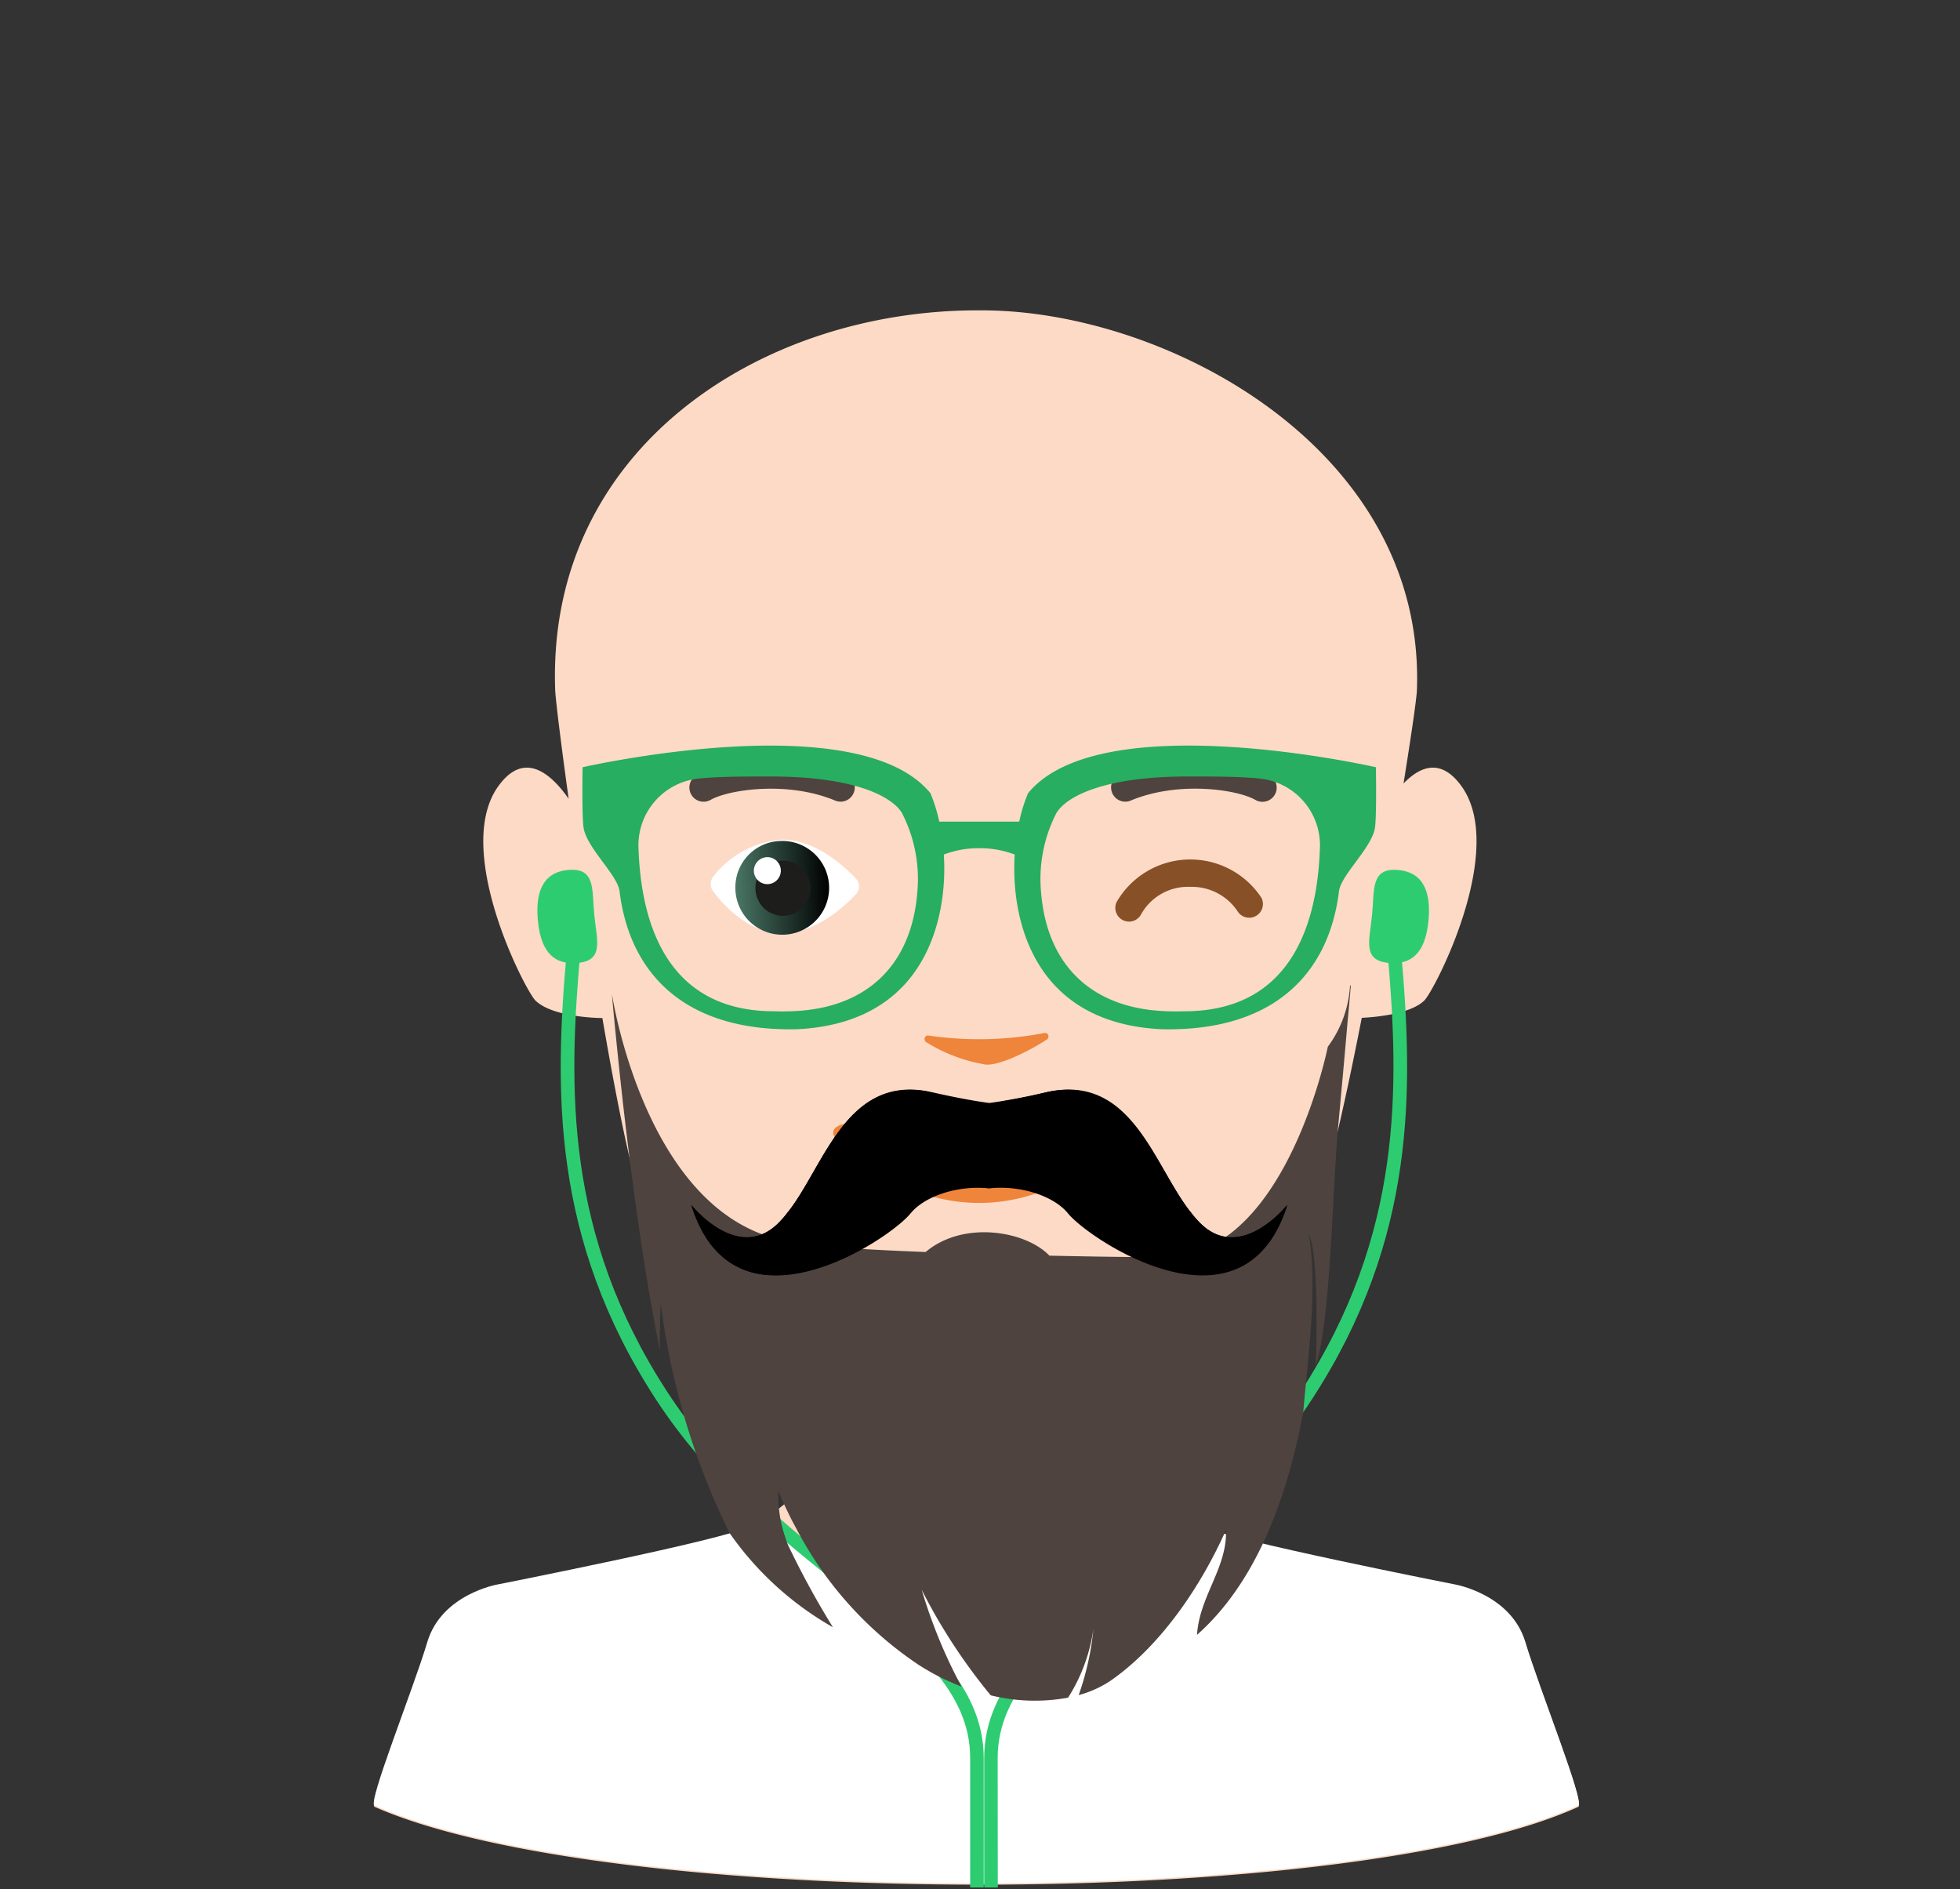
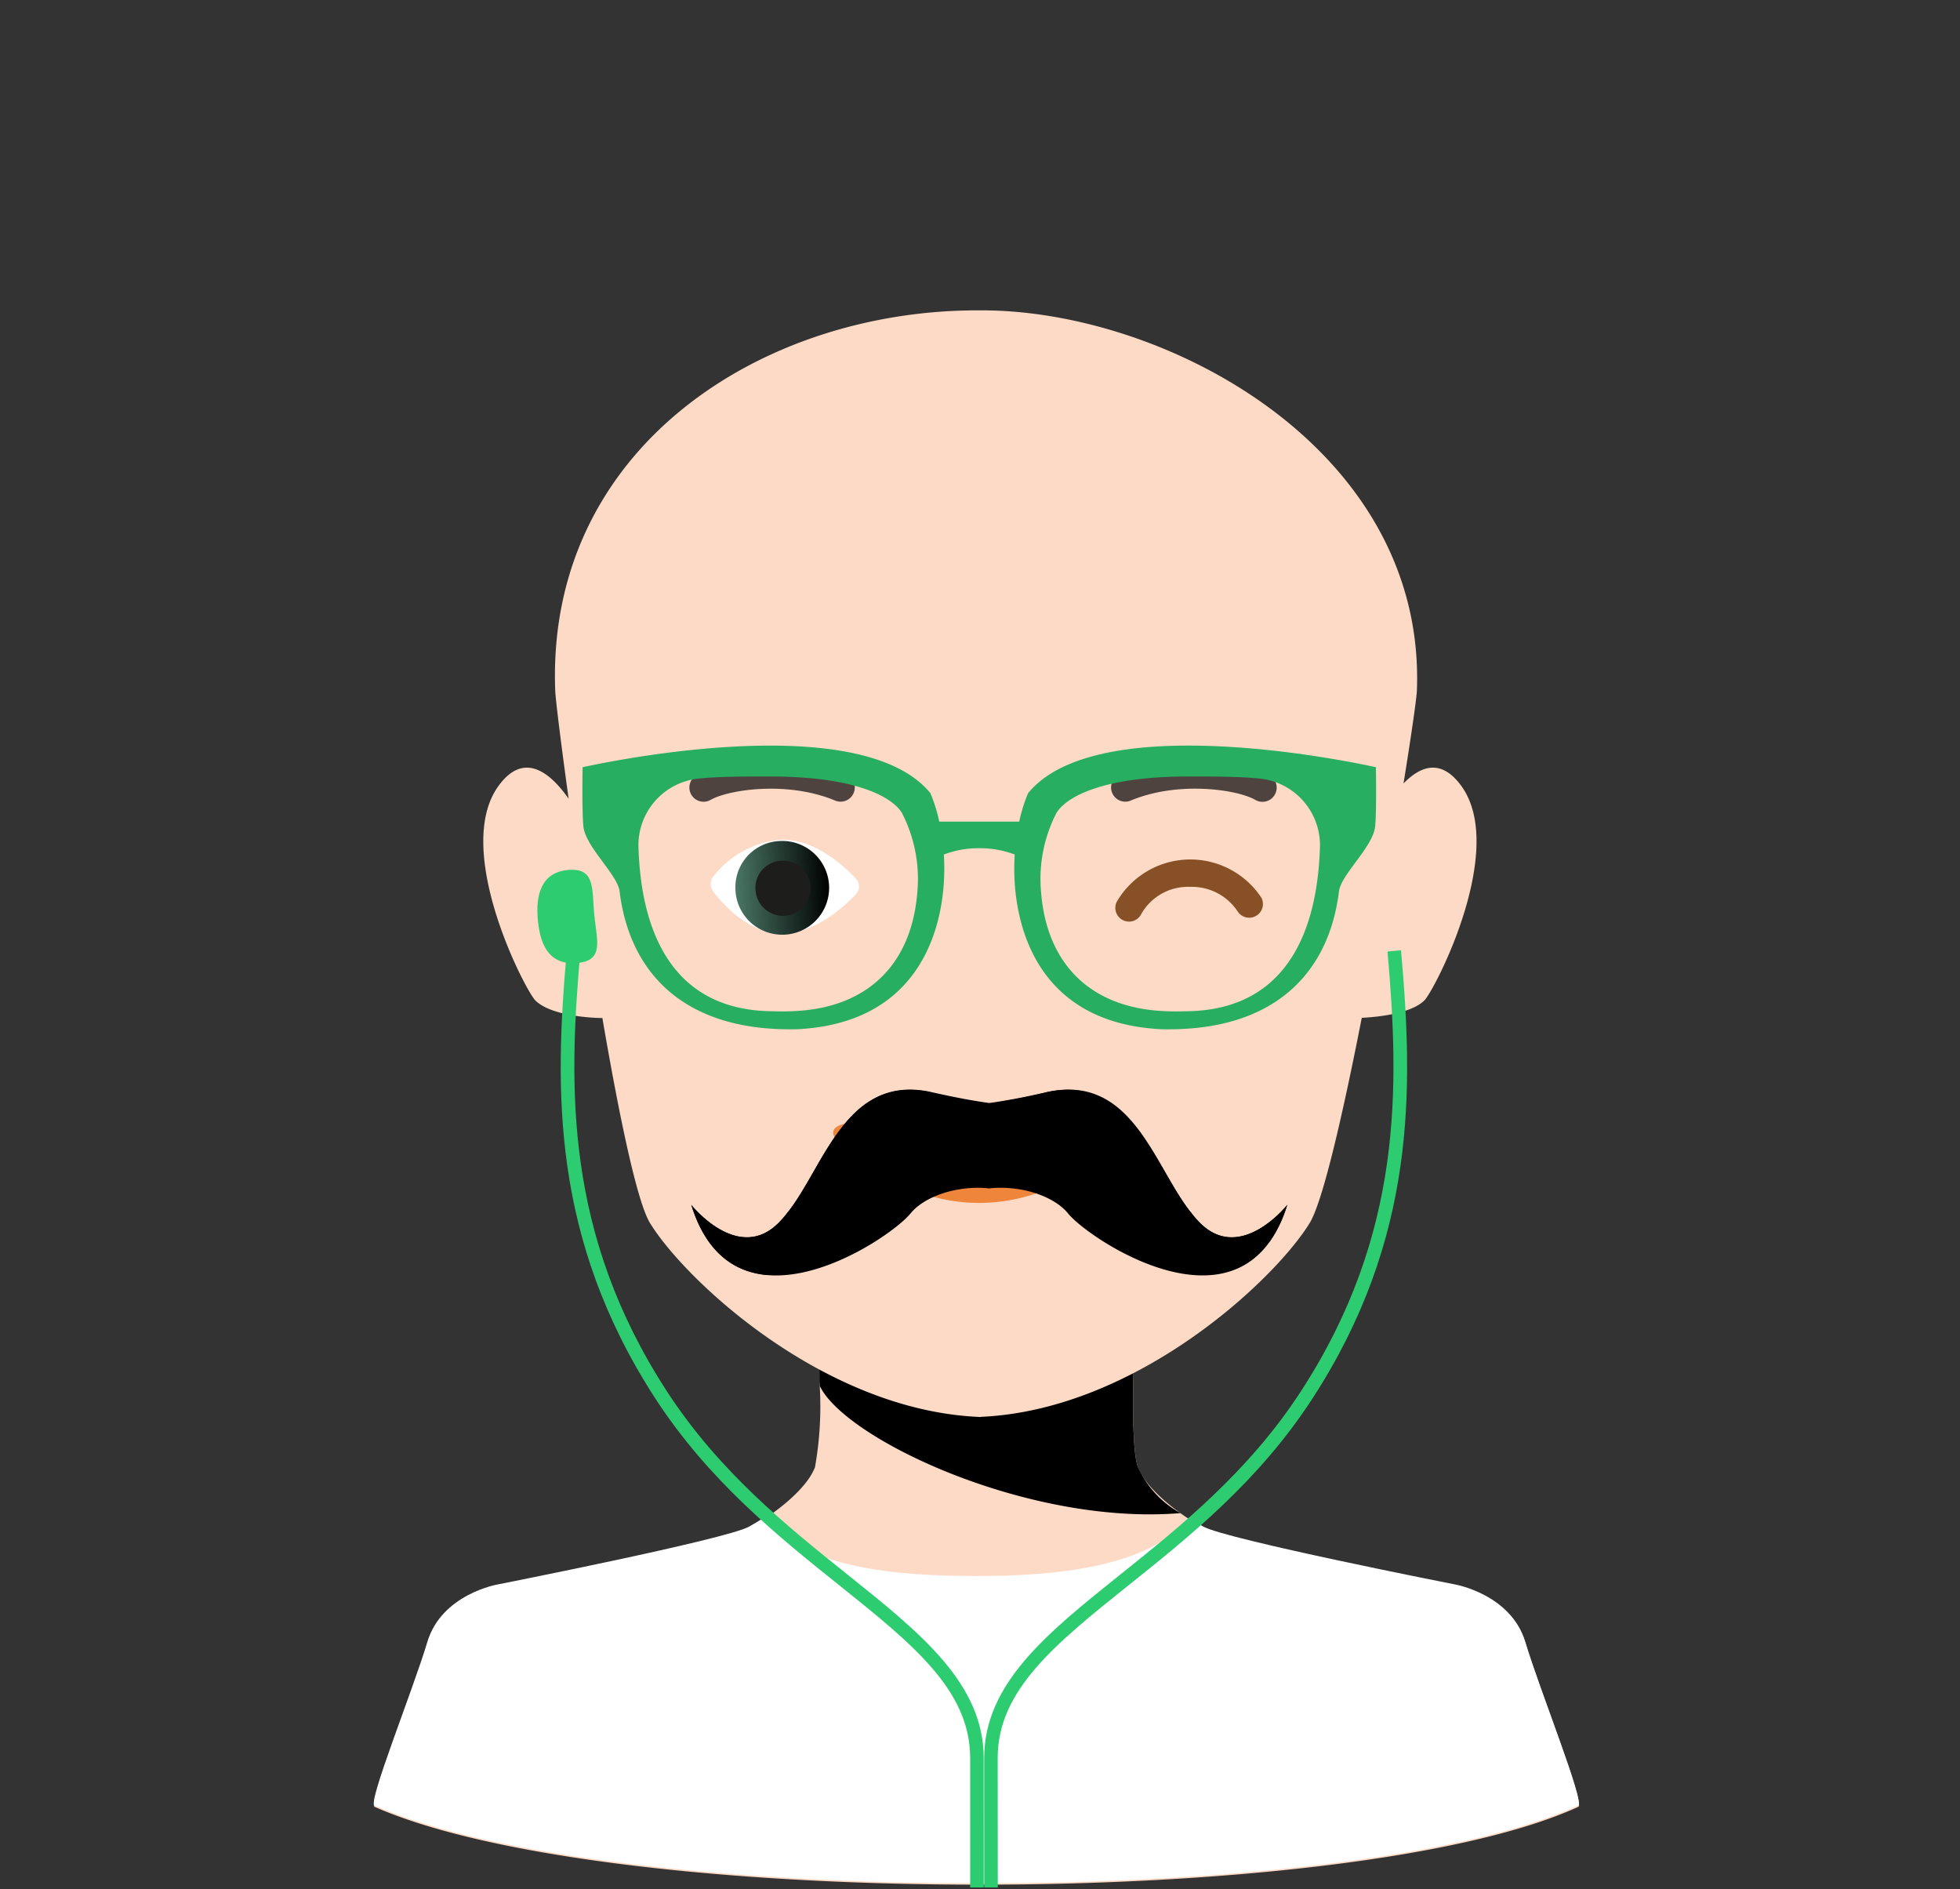
<svg xmlns="http://www.w3.org/2000/svg" version="1.1" viewBox="0 0 142.841 137.643" data-server-rendered="true">
  <rect x="0" y="0" width="142.841" height="137.643" fill="#333333" stroke="none" />
  <title>Avatar</title>
  <g>
    <path d="M134.622,145.559c-1.051-3.5-5.139-4.2-5.139-4.2s-16.613-3.269-18.316-4.2c-.329-.182-.689-.4-1.054-.645-1.534-1-3.23-2.452-3.734-3.794-.392-1.046-.383-4.563-.322-7.029-1.482-.831-3.068-1.7-3.213-1.7-.252,0-17.6,2.255-19.655,2.595,0,.071,0,.146,0,.218a25.242,25.242,0,0,1-.345,5.92c-.624,1.664-3.087,3.5-4.788,4.439s-18.315,4.2-18.315,4.2-4.089.7-5.14,4.2-4.359,11.689-3.854,11.912c17.172,7.563,71.172,7.563,87.727,0C138.979,157.241,135.673,149.064,134.622,145.559Z" transform="translate(-23.449 -25.821)" fill="#FDDAC5" />
    <path d="M109.476,136.07a7.211,7.211,0,0,1-3.1-3.358c-.392-1.046-.383-4.563-.322-7.029-1.482-.831-3.068-1.7-3.213-1.7-.252,0-17.6.536-19.653.877,0,.07,0,1.864,0,1.936,1.823,3.876,15.2,10.2,26.284,9.278Z" transform="translate(-23.449 -25.821)" fill="hsl(22.5, 93.3%, 83.8%)" />
    <path d="M129.955,83.1c-1.471-2.038-2.984-1.471-4.22-.191.582-3.611.956-6.221.976-6.8.645-17.562-18.264-27.71-31.783-27.674h-.14c-15.935-.043-31.522,10.119-30.877,27.674.023.636.4,3.725.979,7.909-1.349-1.919-3.267-3.486-5.12-.918-3.358,4.651,1.979,14.932,2.708,15.633C63.8,100,67.349,100,67.349,100V100c1.217,7.094,2.52,13.393,3.477,14.948,2.572,4.18,12.665,13.623,23.962,14.116a.678.678,0,0,0,.07.007c.022,0,.047,0,.07,0v-.012c11.3-.493,21.393-9.936,23.964-14.116.957-1.556,2.409-7.861,3.8-14.958,1.115-.057,3.549-.289,4.552-1.256C127.976,98.029,133.314,87.748,129.955,83.1Z" transform="translate(-23.449 -25.821)" fill="#FDDAC5" />
  </g>
  <g>
    <linearGradient id="_497665" x1="72.34" y1="94.276" x2="79.169" y2="94.276" gradientTransform="matrix(0.999, -0.039, 0.039, 0.999, 1.102, -0.852)" gradientUnits="userSpaceOnUse">
      <stop offset="0" stop-color="#497665" />
      <stop offset="1" stop-color="hsl(157.3, 23.6%, 31.8%)" />
    </linearGradient>
    <g>
      <path fill="#ffffff" d="M85.831,89.846a.825.825,0,0,1,0,1.128c-.907.969-2.976,2.848-5.384,2.848-2.437,0-4.269-2.044-5.03-3.061a.88.88,0,0,1,.036-1.1A7,7,0,0,1,80.447,87C82.855,87,84.923,88.876,85.831,89.846Z" transform="translate(-23.449 -25.821)" />
      <path fill="url(#_497665)" d="M77.042,90.538A3.416,3.416,0,1,0,80.32,87.1,3.372,3.372,0,0,0,77.042,90.538Z" transform="translate(-23.449 -25.821)" />
      <path fill="#1d1d1b" d="M80.207,88.558A2.009,2.009,0,1,1,78.524,90.8,1.971,1.971,0,0,1,80.207,88.558Z" transform="translate(-23.449 -25.821)" />
-       <path fill="#ffffff" d="M79.262,88.284a.983.983,0,1,1-.866,1.1A.993.993,0,0,1,79.262,88.284Z" transform="translate(-23.449 -25.821)" />
+       <path fill="#ffffff" d="M79.262,88.284A.993.993,0,0,1,79.262,88.284Z" transform="translate(-23.449 -25.821)" />
      <path fill="#875026" d="M105.736,92.973a1,1,0,0,1-.9-1.444,6.205,6.205,0,0,1,10.546-.287,1,1,0,0,1-1.728,1,4,4,0,0,0-3.467-1.8,3.907,3.907,0,0,0-3.559,1.969A1,1,0,0,1,105.736,92.973Z" transform="translate(-23.449 -25.821)" />
    </g>
  </g>
  <g>
    <path d="M105.026,107.844c-.749-.36-1.321.1-2.047.549a14.046,14.046,0,0,1-16.359,0c-.726-.448-1.3-.909-2.047-.549-.675.322-.4.881.139,1.362,6.262,5.605,13.725,5.773,20.175,0C105.423,108.725,105.7,108.166,105.026,107.844Z" transform="translate(-23.449 -25.821)" fill="#ef843b" />
  </g>
  <g>
    <g color="#4E433F" />
    <path d="M84.709,84.234a1.028,1.028,0,0,1-.4-.081c-3.463-1.446-7.742-.8-9.064-.054a1.035,1.035,0,1,1-1.022-1.8c1.908-1.083,6.883-1.726,10.884-.056a1.036,1.036,0,0,1-.4,1.992Z" transform="translate(-23.449 -25.821)" fill="#4E433F" />
    <path d="M105.459,84.234a1.036,1.036,0,0,1-.4-1.992c4-1.67,8.976-1.028,10.886.056a1.035,1.035,0,1,1-1.021,1.8c-1.323-.75-5.605-1.393-9.067.055A1.037,1.037,0,0,1,105.459,84.234Z" transform="translate(-23.449 -25.821)" fill="#4E433F" />
  </g>
  <g>
    <path fill="#27ae60" d="M123.722,81.724c-.022,0-20.038-4.586-25.347,1.889a11.588,11.588,0,0,0-.647,2.076H91.9a11.546,11.546,0,0,0-.646-2.076c-5.31-6.475-25.325-1.884-25.346-1.889,0,0-.06,3.25.06,4.334.166,1.486,2.489,3.492,2.635,4.711.721,5.9,4.668,10.251,12.98,10.045,8.329-.433,10.275-6.462,10.619-10.255a16.138,16.138,0,0,0,.032-2.472,7.091,7.091,0,0,1,2.564-.462h.036a7.087,7.087,0,0,1,2.564.462,16.4,16.4,0,0,0,.033,2.472c.343,3.793,2.289,9.822,10.619,10.255,8.312.206,12.26-4.143,12.98-10.045.147-1.219,2.471-3.225,2.635-4.711C123.78,84.974,123.722,81.724,123.722,81.724ZM90.3,90.857c-.431,5.287-3.675,8.383-8.925,8.637-.532.028-1.05.031-1.542.013-8.271-.018-9.686-7.253-9.85-11.834a4.886,4.886,0,0,1,4.409-5.124c1.517-.149,3.225-.149,5.2-.149,6.181,0,8.871,1.476,9.588,2.657A10.512,10.512,0,0,1,90.3,90.857Zm19.488,8.65c-.492.018-1.01.015-1.543-.013-5.248-.254-8.492-3.35-8.922-8.637a10.486,10.486,0,0,1,1.119-5.8c.715-1.181,3.406-2.657,9.588-2.657,1.975,0,3.682,0,5.2.149a4.887,4.887,0,0,1,4.41,5.124C119.477,92.254,118.061,99.489,109.79,99.507Z" transform="translate(-23.449 -25.821)" />
  </g>
  <g id="b109d64a-57cd-4c82-8b5b-758c5c322e7f" data-name="Black T-sirt">
    <path d="M138.463,157.377c-16.551,7.56-70.551,7.56-87.721,0-.51-.22,2.8-8.4,3.849-11.909s5.141-4.2,5.141-4.2,16.609-3.27,18.31-4.209c.339-.191.7-.411,1.08-.651,2.92,3.69,9.69,4.25,15.5,4.25,5.71,0,12.55-.62,15.48-4.24h.01c.36.24.71.46,1.04.641,1.7.939,18.32,4.209,18.32,4.209s4.09.7,5.141,4.2S138.963,157.147,138.463,157.377Z" transform="translate(-23.449 -25.821)" fill="#FFFFFF" />
  </g>
  <g>
    <path d="M66.758,92.468c.18,1.871.749,3.351-1.24,3.52S62.83,94.775,62.65,92.9s.236-3.523,2.221-3.69S66.581,90.6,66.758,92.468Z" transform="translate(-23.449 -25.821)" fill="#2ecc71" />
-     <path d="M123.444,92.468c-.179,1.871-.749,3.351,1.24,3.52s2.69-1.213,2.869-3.085-.236-3.523-2.222-3.69S123.623,90.6,123.444,92.468Z" transform="translate(-23.449 -25.821)" fill="#2ecc71" />
    <path d="M95.144,163.351h-.991v-9.435c-.005-4.948-4.21-8.315-9.534-12.577-4.45-3.562-9.494-7.6-13.4-13.6-7.608-11.71-7.363-22.561-6.46-32.671l.987.087c-.887,9.938-1.13,20.6,6.305,32.043,3.815,5.871,8.792,9.855,13.184,13.371,5.313,4.252,9.9,7.926,9.905,13.35Z" transform="translate(-23.449 -25.821)" fill="#2ecc71" />
    <path d="M96.166,163.351h-.991v-9.435c0-5.426,4.591-9.1,9.9-13.352,4.393-3.515,9.37-7.5,13.185-13.37,7.429-11.436,7.188-22.1,6.306-32.043l.987-.087c.9,10.115,1.14,20.969-6.461,32.67-3.9,6.005-8.946,10.042-13.4,13.6-5.324,4.263-9.53,7.629-9.533,12.578Z" transform="translate(-23.449 -25.821)" fill="#2ecc71" />
  </g>
  <g id="e56f8410-5ebf-488b-a46b-8a367b93fdad" data-name="Vrstva 37">
-     <path id="e3d1967f-f88c-459f-ae18-cef4855f7a1b" data-name="vous" d="M121.837,97.633a8.274,8.274,0,0,1-1.619,4.458s-2.9,14.549-11.2,15.28c.062.086-4.09.054-9.091-.057-1.676-1.771-6.171-2.589-8.947-.326l-.072.06c-4.55-.176-8.109-.4-7.882-.636-12.222.269-14.978-18.154-14.978-18.154.043.562.1,1.188.167,1.86.178,1.84.405,4.059.68,6.48.633,5.5,1.516,12.067,2.654,17.665-.029-1.159,0-2.315.057-3.469a52.525,52.525,0,0,0,5.018,16.738,23.036,23.036,0,0,0,7.527,6.858,62.241,62.241,0,0,1-3.279-6.008c-.107-.276-.2-.557-.29-.842-.012-.038-.024-.076-.035-.115-.086-.3-.162-.6-.221-.906l0-.015c-.054-.285-.09-.578-.118-.875-.006-.073-.012-.145-.017-.218a8.85,8.85,0,0,1-.019-.954c.2.5.426.988.662,1.479.1.2.194.407.3.61.111.218.231.434.348.651a26.976,26.976,0,0,0,8.913,9.931,17.118,17.118,0,0,0,3.126,1.584,37.368,37.368,0,0,1-2.9-7.05,41.553,41.553,0,0,0,5.031,7.689,13.462,13.462,0,0,0,5.637.17,12.6,12.6,0,0,0,1.847-5.018,20.371,20.371,0,0,1-1.075,4.831,7.782,7.782,0,0,0,2.317-1.044c3.6-2.492,6.558-6.8,8.421-10.992.093,2.776-1.938,4.826-2.114,7.647,4.164-3.685,6.237-9.377,7.361-14.369h0l.006-.031c.137-.609.263-1.211.373-1.794.333-4.019,1.063-8.941.411-13,.67,1.35.6,7.2.5,9.645,1.128-3.624,1.2-12.987,1.666-17.815.251-2.722.487-5.317.654-7.291.105-1.106.186-2.019.237-2.658Z" transform="translate(-23.449 -25.821)" fill="#4E433F" />
    <path id="a27fcf95-fab8-4847-bdf4-321027da69e9" data-name="knir" d="M110.728,114.744a6.491,6.491,0,0,1-.517-.625H110.2c-2.65-3.374-4.27-10.127-10.488-8.713-1.808.412-3.176.651-4.167.785-.992-.134-2.36-.373-4.168-.785-6.218-1.414-7.838,5.339-10.488,8.713h-.009a6.642,6.642,0,0,1-.517.625c-3.01,3.323-6.534-1.128-6.534-1.128,3.134,10.113,14.453,2.514,15.977.623,1-1.23,3.336-2.047,5.639-1.836v.013c.033,0,.066,0,.1-.006s.066,0,.1.006V112.4c2.3-.211,4.643.606,5.639,1.836,1.524,1.891,12.842,9.49,15.977-.623C117.262,113.616,113.737,118.067,110.728,114.744Z" transform="translate(-23.449 -25.821)" fill="hsl(16, 10.6%, 29%)" />
    <path id="f4a95265-14ef-4445-8be4-4e3fc3bbb275" data-name="l" d="M90.476,105.546a3.771,3.771,0,0,1,.522-.2c-5.9-1.049-7.513,5.47-10.107,8.772h-.009a6.642,6.642,0,0,1-.517.625c-3.01,3.323-6.534-1.128-6.534-1.128,1.115,3.6,3.266,4.946,5.642,5.116C84.291,116.507,85.551,108.83,90.476,105.546Z" transform="translate(-23.449 -25.821)" fill="hsl(16, 10.6%, 29.9%)" />
    <path id="a229f948-a5aa-482f-bd5d-70a70c54baef" data-name="l2" d="M110.728,114.744a6.491,6.491,0,0,1-.517-.625H110.2c-2.65-3.374-4.395-10.057-10.488-8.713a33.431,33.431,0,0,1-3.3.676c7.276.589,9.482,12.155,17.122,10.759a16.335,16.335,0,0,0,2.443-.55,9.236,9.236,0,0,0,1.283-2.674S113.737,118.067,110.728,114.744Z" transform="translate(-23.449 -25.821)" fill="hsl(16, 10.6%, 30.4%)" />
  </g>
  <g>
-     <path fill="#ef843b" d="M99.744,101.563a.271.271,0,0,0,.1-.314.237.237,0,0,0-.268-.161,25.286,25.286,0,0,1-8.474.185.243.243,0,0,0-.26.173.272.272,0,0,0,.1.307,11.793,11.793,0,0,0,4.2,1.612C96.067,103.606,98.49,102.388,99.744,101.563Z" transform="translate(-23.449 -25.821)" />
-   </g>
+     </g>
</svg>